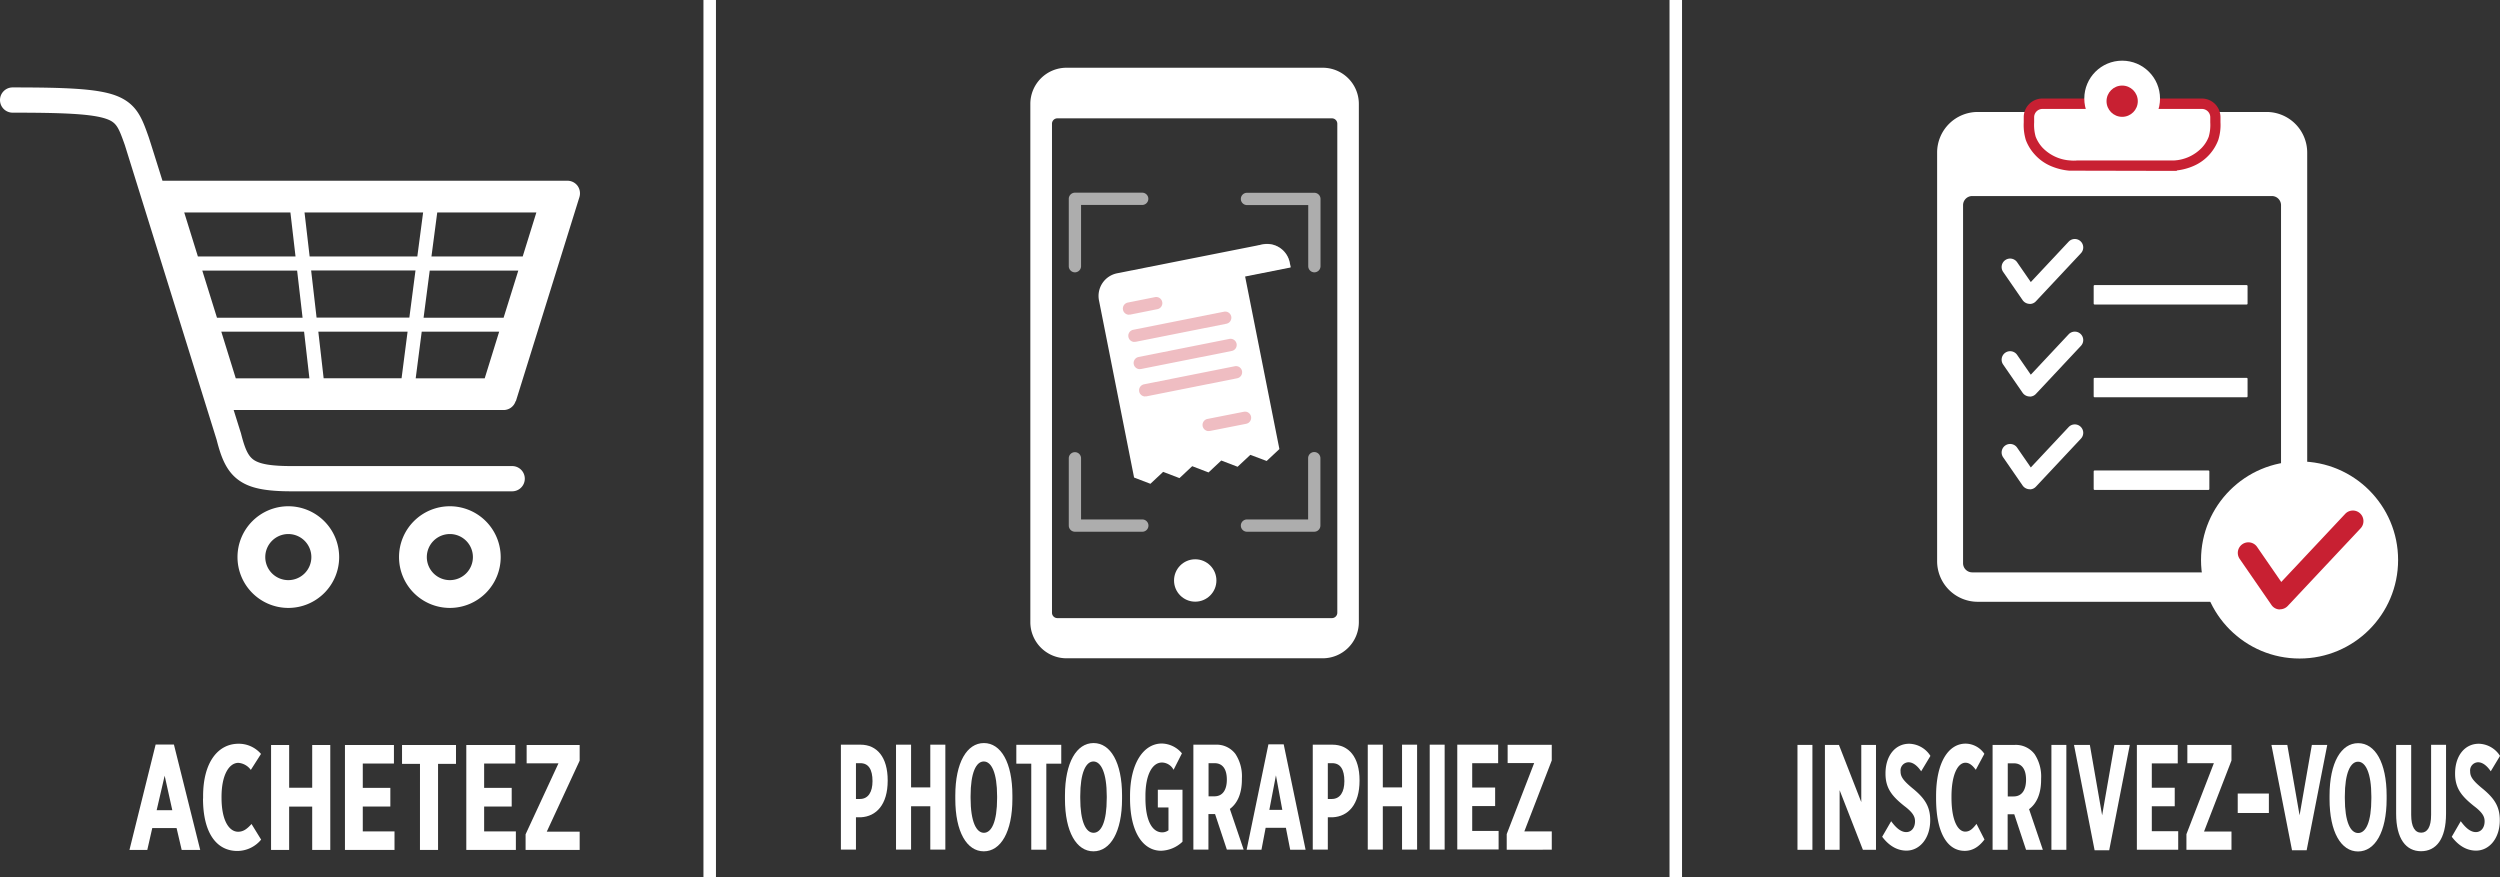
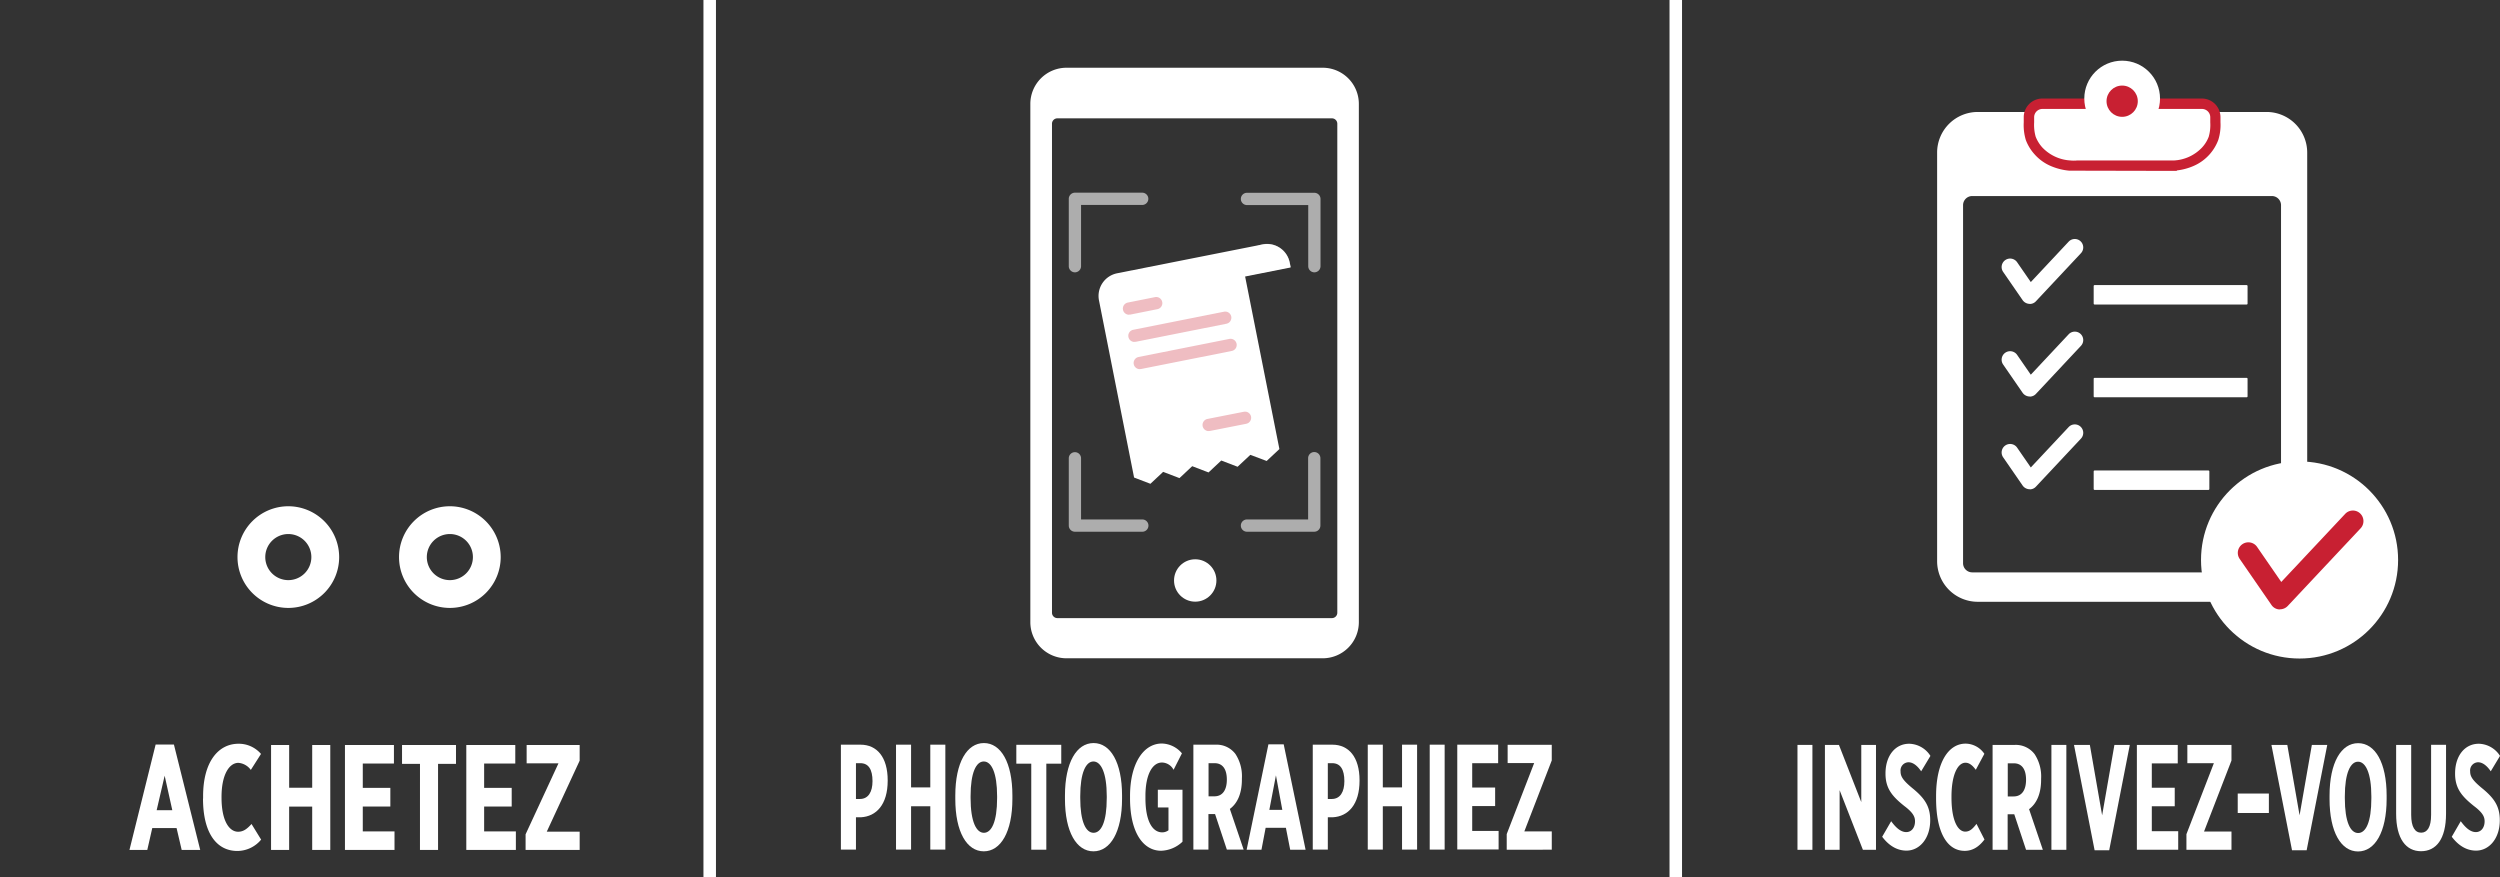
<svg xmlns="http://www.w3.org/2000/svg" id="artwork1" width="636" height="223.145" viewBox="0 0 636 223.145">
  <rect x="0" y="0" width="636" height="223.145" fill="#333333" stroke="none" />
  <g id="Group_34838" data-name="Group 34838" transform="translate(0)">
    <g id="Group_34828" data-name="Group 34828" transform="translate(457.278 15.436)">
      <g id="Group_34826" data-name="Group 34826" transform="translate(35.526)">
        <path id="Path_165657" data-name="Path 165657" d="M261.438,20.01V123.938a10.334,10.334,0,0,1-10.34,10.34H177.63a10.334,10.334,0,0,1-10.34-10.34V20.01A10.334,10.334,0,0,1,177.63,9.67H251.1A10.334,10.334,0,0,1,261.438,20.01Zm-6.658,104.458V33.384a2.332,2.332,0,0,0-2.327-2.327H176.216a2.332,2.332,0,0,0-2.327,2.327v91.084a2.332,2.332,0,0,0,2.327,2.327h76.238A2.332,2.332,0,0,0,254.781,124.468Z" transform="translate(-167.29 3.38)" fill="#fff" />
        <path id="Path_165658" data-name="Path 165658" d="M179.99,37.135h-.147a2.234,2.234,0,0,1-1.62-.913L173.244,29a2.161,2.161,0,0,1,3.564-2.445l3.476,5.037,9.633-10.281a2.146,2.146,0,1,1,3.122,2.946L181.581,36.487a2.119,2.119,0,0,1-1.561.678Z" transform="translate(-156.453 24.727)" fill="#fff" />
        <rect id="Rectangle_9565" data-name="Rectangle 9565" width="39.15" height="4.949" rx="0.21" transform="translate(39.827 57.09)" fill="#fff" />
        <path id="Path_165659" data-name="Path 165659" d="M179.99,45.135h-.147a2.234,2.234,0,0,1-1.62-.913L173.244,37a2.161,2.161,0,0,1,3.564-2.445l3.476,5.037,9.633-10.281a2.146,2.146,0,1,1,3.122,2.946L181.581,44.487a2.119,2.119,0,0,1-1.561.678Z" transform="translate(-156.453 40.294)" fill="#fff" />
        <rect id="Rectangle_9566" data-name="Rectangle 9566" width="39.15" height="4.949" rx="0.21" transform="translate(39.827 80.686)" fill="#fff" />
        <path id="Path_165660" data-name="Path 165660" d="M179.99,53.145h-.147a2.234,2.234,0,0,1-1.62-.913l-4.978-7.217a2.161,2.161,0,0,1,3.564-2.445l3.476,5.037,9.633-10.281a2.146,2.146,0,1,1,3.122,2.946L181.581,52.5a2.119,2.119,0,0,1-1.561.678Z" transform="translate(-156.453 55.879)" fill="#fff" />
        <rect id="Rectangle_9567" data-name="Rectangle 9567" width="29.429" height="4.949" rx="0.21" transform="translate(39.827 104.252)" fill="#fff" />
        <path id="Path_165661" data-name="Path 165661" d="M222.157,17.777a10.53,10.53,0,0,1-1.944,3.211,11.824,11.824,0,0,1-8.13,3.741H186.748c-.53,0-.913-.029-.972-.029a11.891,11.891,0,0,1-8.13-3.741,10.19,10.19,0,0,1-1.944-3.211,11.972,11.972,0,0,1-.471-4.213V12.387a3.451,3.451,0,0,1,3.447-3.447h40.564a3.451,3.451,0,0,1,3.447,3.447v1.149a12.7,12.7,0,0,1-.471,4.213Z" transform="translate(-151.841 1.959)" fill="#fff" />
        <path id="Path_165662" data-name="Path 165662" d="M220.077,8.51H179.513a4.74,4.74,0,0,0-4.743,4.743v1.326a13.134,13.134,0,0,0,.53,4.478,11.325,11.325,0,0,0,2.209,3.623,11.6,11.6,0,0,0,4.154,3,15.43,15.43,0,0,0,4.654,1.178l26.63.059h.766V26.8a14.779,14.779,0,0,0,4.212-1.119,11.6,11.6,0,0,0,4.154-3,11.764,11.764,0,0,0,2.18-3.623,12.639,12.639,0,0,0,.56-4.507v-1.3a4.74,4.74,0,0,0-4.743-4.743ZM188.115,24.3h-.471a4.867,4.867,0,0,1-.884-.029,10.7,10.7,0,0,1-7.247-3.3A8.844,8.844,0,0,1,177.8,18.2a11.144,11.144,0,0,1-.383-3.623v-1.3a2.112,2.112,0,0,1,2.121-2.121h40.564a2.112,2.112,0,0,1,2.121,2.121v1.3a11.056,11.056,0,0,1-.383,3.623,8.33,8.33,0,0,1-1.709,2.769,10.571,10.571,0,0,1-7.247,3.3H188.173Z" transform="translate(-152.735 1.123)" fill="#c82032" />
        <circle id="Ellipse_20" data-name="Ellipse 20" cx="9.633" cy="9.633" r="9.633" transform="translate(37.441)" fill="#fff" />
        <circle id="Ellipse_21" data-name="Ellipse 21" cx="3.977" cy="3.977" r="3.977" transform="translate(43.097 6.333)" fill="#c82032" />
        <circle id="Ellipse_22" data-name="Ellipse 22" cx="25.069" cy="25.069" r="25.069" transform="translate(67.135 101.954)" fill="#fff" />
        <path id="Path_165663" data-name="Path 165663" d="M204.018,69.248h-.206a2.581,2.581,0,0,1-2-1.149L193.737,56.4a2.688,2.688,0,0,1,4.419-3.064l6.157,8.926,16.261-17.321a2.688,2.688,0,1,1,3.918,3.682L205.962,68.364a2.715,2.715,0,0,1-1.974.854Z" transform="translate(-116.763 70.354)" fill="#c82032" />
      </g>
      <g id="Group_34827" data-name="Group 34827" transform="translate(0 173.626)">
        <path id="Path_165664" data-name="Path 165664" d="M155.23,64.33h3.8V91.019h-3.8Z" transform="translate(-155.23 -63.888)" fill="#fff" />
        <path id="Path_165665" data-name="Path 165665" d="M157.63,64.33h3.535l5.685,14.552V64.33h3.741V91.019h-3.329l-5.921-15.171V91.019H157.6V64.33Z" transform="translate(-150.618 -63.888)" fill="#fff" />
        <path id="Path_165666" data-name="Path 165666" d="M162.54,87.914l2.3-3.977c.825,1.119,2.18,2.769,3.83,2.769,1.414,0,2.239-1.208,2.239-2.74h0c0-1.119-.442-2.18-2.71-3.888-3.034-2.416-4.8-4.448-4.8-8.219v-.088c0-4.448,2.445-7.541,6.039-7.541a6.573,6.573,0,0,1,5.391,3.093l-2.357,3.918c-.707-1.031-1.826-2.3-3.24-2.3a2.082,2.082,0,0,0-2,2.327h0c0,1.208.471,2.209,3.24,4.448,2.8,2.327,4.3,4.389,4.3,7.924v.088c0,4.566-2.681,7.689-6.039,7.689-2.033,0-4.212-.913-6.186-3.535Z" transform="translate(-141.006 -64.083)" fill="#fff" />
        <path id="Path_165667" data-name="Path 165667" d="M167.2,78.183v-.619c0-8.69,3.211-13.344,7.512-13.344a5.858,5.858,0,0,1,4.772,2.592l-2.18,4.065c-.766-1.031-1.591-1.8-2.622-1.8-1.944,0-3.564,2.975-3.564,8.661v.177c0,6.1,1.709,8.69,3.506,8.69,1.149,0,1.944-.766,2.857-1.974l2.033,3.977c-1.473,1.944-3.093,2.887-5.037,2.887-4.448,0-7.276-4.654-7.276-13.345Z" transform="translate(-131.939 -64.102)" fill="#fff" />
        <path id="Path_165668" data-name="Path 165668" d="M172.109,64.33h5.656a6,6,0,0,1,5.008,2.357,10.319,10.319,0,0,1,1.65,6.245v.236c0,3.8-1.267,6.186-3.064,7.512l3.506,10.34h-4.271l-3-9.044H175.91v9.044h-3.83V64.33Zm5.332,13.109c2.092,0,3.152-1.65,3.152-4.242h0c0-2.769-1.149-4.242-3.24-4.183h-1.414v8.425Z" transform="translate(-122.443 -63.888)" fill="#fff" />
        <path id="Path_165669" data-name="Path 165669" d="M177.16,64.33h3.8V91.019h-3.8Z" transform="translate(-112.558 -63.888)" fill="#fff" />
        <path id="Path_165670" data-name="Path 165670" d="M179.11,64.33h4.036l3.123,17.911,3.123-17.911h3.918l-5.244,26.807h-3.712Z" transform="translate(-108.764 -63.888)" fill="#fff" />
        <path id="Path_165671" data-name="Path 165671" d="M184.54,64.349h10.4v4.713h-6.6v6.186h5.833v4.713H188.34V86.3h6.716v4.713H184.54V64.32Z" transform="translate(-98.198 -63.908)" fill="#fff" />
        <path id="Path_165672" data-name="Path 165672" d="M188.82,87.042,195.8,68.984h-6.746V64.33h11.224v3.977L193.3,86.365h6.982v4.654H188.82Z" transform="translate(-89.87 -63.888)" fill="#fff" />
        <path id="Path_165673" data-name="Path 165673" d="M193.25,68.53h7.924v4.949H193.25Z" transform="translate(-81.25 -55.716)" fill="#fff" />
        <path id="Path_165674" data-name="Path 165674" d="M196.16,64.33H200.2l3.122,17.911,3.123-17.911h3.918l-5.244,26.807H201.4Z" transform="translate(-75.588 -63.888)" fill="#fff" />
        <path id="Path_165675" data-name="Path 165675" d="M201.18,78.408v-.884c0-8.425,2.975-13.345,7.276-13.345S215.7,69.1,215.7,77.5v.884c0,8.425-2.975,13.345-7.276,13.345S201.18,86.8,201.18,78.408Zm10.634-.177v-.5c0-5.98-1.473-8.837-3.388-8.837s-3.358,2.828-3.358,8.808v.5c0,6.068,1.443,8.837,3.388,8.837S211.814,84.3,211.814,78.231Z" transform="translate(-65.82 -64.18)" fill="#fff" />
        <path id="Path_165676" data-name="Path 165676" d="M206.93,81.877V64.349h3.83V82.142c0,3.093.972,4.537,2.533,4.537s2.533-1.414,2.533-4.507V64.32h3.8v17.5c0,6.569-2.563,9.574-6.363,9.574s-6.333-3.123-6.333-9.544Z" transform="translate(-54.632 -63.908)" fill="#fff" />
        <path id="Path_165677" data-name="Path 165677" d="M211.73,87.914l2.3-3.977c.825,1.119,2.18,2.769,3.83,2.769,1.414,0,2.239-1.208,2.239-2.74h0c0-1.119-.442-2.18-2.71-3.888-3.034-2.416-4.8-4.448-4.8-8.219v-.088c0-4.448,2.445-7.541,6.039-7.541a6.573,6.573,0,0,1,5.391,3.093l-2.357,3.918c-.707-1.031-1.826-2.3-3.24-2.3a2.082,2.082,0,0,0-2,2.327h0c0,1.208.471,2.209,3.24,4.448,2.8,2.327,4.3,4.389,4.3,7.924v.088c0,4.566-2.681,7.689-6.039,7.689-2.033,0-4.212-.913-6.186-3.535Z" transform="translate(-45.292 -64.083)" fill="#fff" />
      </g>
    </g>
    <g id="Group_34832" data-name="Group 34832" transform="translate(0 22.241)">
      <g id="Group_34830" data-name="Group 34830">
-         <path id="Path_165678" data-name="Path 165678" d="M131.236,87.381l16.172-51.935a3.288,3.288,0,0,0-.471-2.857,3.209,3.209,0,0,0-2.592-1.3H41.33S37.913,20.364,37.795,20.1c-1.679-4.743-3-8.513-8.425-10.517C24.715,7.874,16.909,7.55,3.211,7.55a3.211,3.211,0,1,0,0,6.422c12.372,0,20.238.265,23.949,1.62,2.5.913,3,2.121,4.6,6.628.088.265,23.36,75,23.36,75,1.178,4.654,2.533,7.983,5.538,10.192,2.8,2.062,6.716,2.887,13.492,2.887h56.147a3.211,3.211,0,1,0,0-6.422H74.146c-5.126,0-8.13-.5-9.692-1.65-1.326-.972-2.15-2.71-3.152-6.687a.419.419,0,0,0-.059-.177l-1.8-5.744h68.667a3.19,3.19,0,0,0,3.064-2.268Zm-50.7-21.269L79.154,54.123H105.7l-1.561,11.989H80.509Zm23.154,3.564-1.532,11.872H82.335L80.98,69.677h22.742ZM51.463,54.153H75.589l1.385,11.989H55.2Zm27.308-3.594-1.3-11.194H107.64l-1.473,11.194H78.741Zm30.548,3.594h22.535l-3.741,11.989H107.758Zm23.625-3.594H109.761l1.473-11.194H136.45l-3.476,11.194ZM73.881,39.365l1.3,11.194H50.344L46.868,39.365ZM56.294,69.677H77.357l1.355,11.872H59.977L56.294,69.677Zm49.46,11.872,1.532-11.872h19.707l-3.682,11.872Z" transform="translate(0 -7.55)" fill="#fff" />
        <g id="Group_34829" data-name="Group 34829" transform="translate(60.419 106.55)">
          <path id="Path_165679" data-name="Path 165679" d="M33.442,43.72A12.932,12.932,0,1,0,46.374,56.652,12.949,12.949,0,0,0,33.442,43.72Zm0,18.794A5.862,5.862,0,1,1,39.3,56.652,5.859,5.859,0,0,1,33.442,62.514Z" transform="translate(-20.51 -43.72)" fill="#fff" />
          <path id="Path_165680" data-name="Path 165680" d="M47.392,43.72A12.932,12.932,0,1,0,60.324,56.652,12.949,12.949,0,0,0,47.392,43.72Zm0,18.794a5.862,5.862,0,1,1,5.862-5.862A5.859,5.859,0,0,1,47.392,62.514Z" transform="translate(6.634 -43.72)" fill="#fff" />
        </g>
      </g>
      <g id="Group_34831" data-name="Group 34831" transform="translate(32.934 166.968)">
        <path id="Path_165681" data-name="Path 165681" d="M17.867,64.3h4.625l6.687,26.807H24.466l-1.3-5.568H16.983l-1.267,5.568H11.18L17.838,64.3ZM22.079,81l-1.944-8.779L18.1,81h3.977Z" transform="translate(-11.18 -64.094)" fill="#fff" />
        <path id="Path_165682" data-name="Path 165682" d="M17.559,78.193v-.619c0-8.69,3.83-13.344,9.014-13.344a7.443,7.443,0,0,1,5.715,2.592L29.7,70.888a4.344,4.344,0,0,0-3.152-1.8c-2.327,0-4.3,2.975-4.3,8.661v.177c0,6.1,2.062,8.69,4.213,8.69,1.385,0,2.327-.766,3.417-1.974l2.445,3.977a7.893,7.893,0,0,1-6.039,2.887c-5.361,0-8.749-4.654-8.749-13.345Z" transform="translate(1.176 -64.23)" fill="#fff" />
        <path id="Path_165683" data-name="Path 165683" d="M23.41,64.34h4.6V75.21h5.862V64.34h4.6V91.029h-4.6V80.012H28.005V91.029h-4.6Z" transform="translate(12.617 -64.016)" fill="#fff" />
        <path id="Path_165684" data-name="Path 165684" d="M29.78,64.34H42.27v4.713H34.346v6.186h7.011v4.743H34.346v6.333h8.072v4.713H29.809V64.34Z" transform="translate(25.012 -64.016)" fill="#fff" />
        <path id="Path_165685" data-name="Path 165685" d="M39.286,69.142H34.72v-4.8H48.447v4.8H43.881V91.029h-4.6Z" transform="translate(34.624 -64.016)" fill="#fff" />
        <path id="Path_165686" data-name="Path 165686" d="M40.26,64.34H52.75v4.713H44.826v6.186h7.011v4.743H44.826v6.333H52.9v4.713H40.289V64.34Z" transform="translate(45.404 -64.016)" fill="#fff" />
        <path id="Path_165687" data-name="Path 165687" d="M45.39,87.052l8.366-18.058h-8.1V64.34H59.147v3.977L50.781,86.375h8.366v4.654H45.39Z" transform="translate(55.386 -64.016)" fill="#fff" />
      </g>
    </g>
    <rect id="Rectangle_9568" data-name="Rectangle 9568" width="3.181" height="223.145" transform="translate(178.958)" fill="#fff" />
    <rect id="Rectangle_9569" data-name="Rectangle 9569" width="3.181" height="223.145" transform="translate(424.727)" fill="#fff" />
    <g id="Group_34837" data-name="Group 34837" transform="translate(213.925 17.233)">
      <g id="Group_34833" data-name="Group 34833" transform="translate(0 171.8)">
        <path id="Path_165688" data-name="Path 165688" d="M72.62,64.31H77.6c4.183,0,6.923,3.152,6.923,9.073v.088c0,6.1-2.916,9.1-6.8,9.309H76.45V91H72.62V64.31Zm4.831,13.816c2.15,0,3.211-1.8,3.211-4.537h0c0-2.946-1-4.625-3.181-4.566H76.45v9.1h1Z" transform="translate(-72.62 -63.898)" fill="#fff" />
        <path id="Path_165689" data-name="Path 165689" d="M77.38,64.31h3.83V75.18H86.1V64.31h3.83V91H86.1V79.982H81.21V91H77.38Z" transform="translate(-63.358 -63.898)" fill="#fff" />
        <path id="Path_165690" data-name="Path 165690" d="M82.5,78.4v-.884c0-8.425,2.975-13.345,7.276-13.345s7.247,4.919,7.247,13.315v.884c0,8.425-2.975,13.344-7.276,13.344S82.5,86.794,82.5,78.4Zm10.634-.206v-.5c0-5.98-1.443-8.837-3.388-8.837s-3.358,2.828-3.358,8.808v.5c0,6.068,1.473,8.837,3.388,8.837S93.134,84.26,93.134,78.192Z" transform="translate(-53.395 -64.17)" fill="#fff" />
        <path id="Path_165691" data-name="Path 165691" d="M91.57,69.122h-3.8v-4.8H99.2v4.8H95.4V91.009H91.57V69.122Z" transform="translate(-43.141 -63.878)" fill="#fff" />
        <path id="Path_165692" data-name="Path 165692" d="M91.97,78.4v-.884c0-8.425,2.975-13.345,7.276-13.345s7.247,4.919,7.247,13.315v.884c0,8.425-2.975,13.344-7.276,13.344S91.97,86.794,91.97,78.4Zm10.634-.206v-.5c0-5.98-1.473-8.837-3.388-8.837s-3.358,2.828-3.358,8.808v.5C95.858,84.231,97.3,87,99.246,87S102.6,84.26,102.6,78.192Z" transform="translate(-34.969 -64.17)" fill="#fff" />
        <path id="Path_165693" data-name="Path 165693" d="M97.59,78.173v-.619c0-8.219,3.388-13.344,8.1-13.344a6.857,6.857,0,0,1,5.1,2.5L108.666,70.9a3.414,3.414,0,0,0-2.946-1.856c-2.474,0-4.213,3.123-4.213,8.513v.53c0,6.216,1.974,8.72,4.242,8.72a2.594,2.594,0,0,0,1.62-.53v-5.8h-2.71V75.964h6.275V89.19a8.25,8.25,0,0,1-5.45,2.3c-4.419,0-7.895-4.448-7.895-13.345Z" transform="translate(-24.033 -64.092)" fill="#fff" />
        <path id="Path_165694" data-name="Path 165694" d="M103.089,64.31h5.656a6,6,0,0,1,5.008,2.357,10.319,10.319,0,0,1,1.65,6.245v.236c0,3.8-1.267,6.186-3.064,7.512L115.845,91h-4.271l-3-9.044H106.89V91h-3.83V64.31Zm5.332,13.138c2.092,0,3.152-1.65,3.152-4.242h0c0-2.769-1.149-4.242-3.24-4.183h-1.414v8.425Z" transform="translate(-13.39 -63.898)" fill="#fff" />
        <path id="Path_165695" data-name="Path 165695" d="M113.228,64.28h3.859l5.568,26.807h-3.918l-1.09-5.568h-5.155l-1.06,5.568H107.66L113.2,64.28Zm3.505,16.673-1.62-8.779-1.679,8.779h3.329Z" transform="translate(-4.439 -63.956)" fill="#fff" />
        <path id="Path_165696" data-name="Path 165696" d="M113.37,64.31h4.978c4.183,0,6.923,3.152,6.923,9.073v.088c0,6.1-2.916,9.1-6.8,9.309H117.2V91h-3.83V64.31ZM118.2,78.126c2.15,0,3.211-1.8,3.211-4.537h0c0-2.946-1-4.625-3.181-4.566H117.2v9.1h1Z" transform="translate(6.672 -63.898)" fill="#fff" />
        <path id="Path_165697" data-name="Path 165697" d="M118.12,64.31h3.83V75.18h4.89V64.31h3.83V91h-3.83V79.982h-4.89V91h-3.83Z" transform="translate(15.914 -63.898)" fill="#fff" />
        <path id="Path_165698" data-name="Path 165698" d="M123.47,64.31h3.8V91h-3.8Z" transform="translate(26.324 -63.898)" fill="#fff" />
        <path id="Path_165699" data-name="Path 165699" d="M125.85,64.329h10.4v4.713h-6.6v6.186h5.833v4.713H129.65v6.333h6.716v4.713H125.85V64.3Z" transform="translate(30.955 -63.917)" fill="#fff" />
        <path id="Path_165700" data-name="Path 165700" d="M130.12,87.032,137.1,68.974h-6.746V64.32h11.224V68.3L134.6,86.355h6.982v4.654H130.12Z" transform="translate(39.264 -63.878)" fill="#fff" />
      </g>
      <g id="Group_34836" data-name="Group 34836" transform="translate(48.193)">
        <g id="Group_34835" data-name="Group 34835" transform="translate(1.06 1.06)">
          <path id="Path_165701" data-name="Path 165701" d="M143.741,26.962l-.236-1.149a5.878,5.878,0,0,0-6.923-4.625l-36.97,7.335a5.878,5.878,0,0,0-4.625,6.923l8.926,45.041,4.154,1.591,3.24-3.034,4.154,1.591L118.7,77.6l4.154,1.591,3.24-3.034,4.154,1.591,3.24-3.034,4.154,1.561,3.24-3.034-8.72-43.893,11.548-2.3Z" transform="translate(-78.58 22.705)" fill="#fff" />
          <path id="Path_165702" data-name="Path 165702" d="M162.661,6.21H97.47a8.128,8.128,0,0,0-8.13,8.13V146.195a8.128,8.128,0,0,0,8.13,8.13h65.191a8.128,8.128,0,0,0,8.13-8.13V14.34A8.128,8.128,0,0,0,162.661,6.21Zm3.712,137.6a1.371,1.371,0,0,1-1.355,1.355H95.143a1.371,1.371,0,0,1-1.355-1.355V19.378a1.371,1.371,0,0,1,1.355-1.355h69.875a1.371,1.371,0,0,1,1.355,1.355v124.46Z" transform="translate(-89.34 -6.21)" fill="#fff" />
          <path id="Path_165703" data-name="Path 165703" d="M93.861,36.907A1.572,1.572,0,0,1,92.3,35.346V18.2a1.572,1.572,0,0,1,1.561-1.561h17.115a1.561,1.561,0,0,1,0,3.123H95.423V35.346a1.572,1.572,0,0,1-1.561,1.561Z" transform="translate(-83.58 14.085)" fill="#fff" opacity="0.6" />
          <path id="Path_165704" data-name="Path 165704" d="M125.866,36.888a1.572,1.572,0,0,1-1.561-1.561V19.773H108.721a1.561,1.561,0,0,1,0-3.123h17.145a1.572,1.572,0,0,1,1.561,1.561V35.326a1.572,1.572,0,0,1-1.561,1.561Z" transform="translate(-54.666 14.104)" fill="#fff" opacity="0.6" />
          <path id="Path_165705" data-name="Path 165705" d="M125.836,59.307H108.721a1.561,1.561,0,0,1,0-3.123h15.554V40.6a1.561,1.561,0,1,1,3.123,0V57.746A1.572,1.572,0,0,1,125.836,59.307Z" transform="translate(-54.666 57.671)" fill="#fff" opacity="0.6" />
          <path id="Path_165706" data-name="Path 165706" d="M111.006,59.288H93.861A1.572,1.572,0,0,1,92.3,57.726V40.611a1.561,1.561,0,1,1,3.123,0V56.165h15.583a1.561,1.561,0,1,1,0,3.123Z" transform="translate(-83.58 57.69)" fill="#fff" opacity="0.6" />
          <circle id="Ellipse_23" data-name="Ellipse 23" cx="5.391" cy="5.391" r="5.391" transform="translate(35.497 123.989)" fill="#fff" />
          <g id="Group_34834" data-name="Group 34834" transform="translate(22.473 57.271)" opacity="0.3">
            <path id="Path_165707" data-name="Path 165707" d="M98.533,30.154a1.561,1.561,0,0,1-.295-3.093l6.923-1.385a1.56,1.56,0,1,1,.589,3.064l-6.923,1.385h-.295Z" transform="translate(-96.969 -25.652)" fill="#c82032" />
            <path id="Path_165708" data-name="Path 165708" d="M99,34.63a1.561,1.561,0,0,1-.295-3.093l23.1-4.6a1.56,1.56,0,1,1,.589,3.064L99.3,34.6H99Z" transform="translate(-96.054 -23.205)" fill="#c82032" />
            <path id="Path_165709" data-name="Path 165709" d="M99.463,36.975a1.561,1.561,0,0,1-.295-3.093l23.1-4.6a1.568,1.568,0,0,1,1.826,1.237,1.546,1.546,0,0,1-1.237,1.826l-23.1,4.6h-.295Z" transform="translate(-95.159 -18.627)" fill="#c82032" />
-             <path id="Path_165710" data-name="Path 165710" d="M99.933,39.34a1.561,1.561,0,0,1-.295-3.093l23.1-4.6a1.56,1.56,0,0,1,.589,3.064l-23.1,4.6h-.295Z" transform="translate(-94.245 -14.041)" fill="#c82032" />
            <path id="Path_165711" data-name="Path 165711" d="M105.413,40.5a1.561,1.561,0,0,1-.295-3.093l9.25-1.826a1.56,1.56,0,0,1,.589,3.064l-9.25,1.826h-.295Z" transform="translate(-83.582 -6.394)" fill="#c82032" />
          </g>
          <path id="Path_165712" data-name="Path 165712" d="M107.774,29.249l11.548-2.3-.236-1.149a5.887,5.887,0,1,0-11.548,2.3Z" transform="translate(-54.16 22.685)" fill="#fff" opacity="0.38" />
        </g>
        <path id="Path_165713" data-name="Path 165713" d="M163.362,156.086H98.171A9.2,9.2,0,0,1,88.98,146.9V15.041A9.2,9.2,0,0,1,98.171,5.85h65.191a9.2,9.2,0,0,1,9.191,9.191V146.9A9.2,9.2,0,0,1,163.362,156.086ZM98.171,7.971a7.091,7.091,0,0,0-7.07,7.07V146.9a7.091,7.091,0,0,0,7.07,7.07h65.191a7.091,7.091,0,0,0,7.07-7.07V15.041a7.091,7.091,0,0,0-7.07-7.07Z" transform="translate(-88.98 -5.85)" fill="#fff" />
      </g>
    </g>
  </g>
</svg>